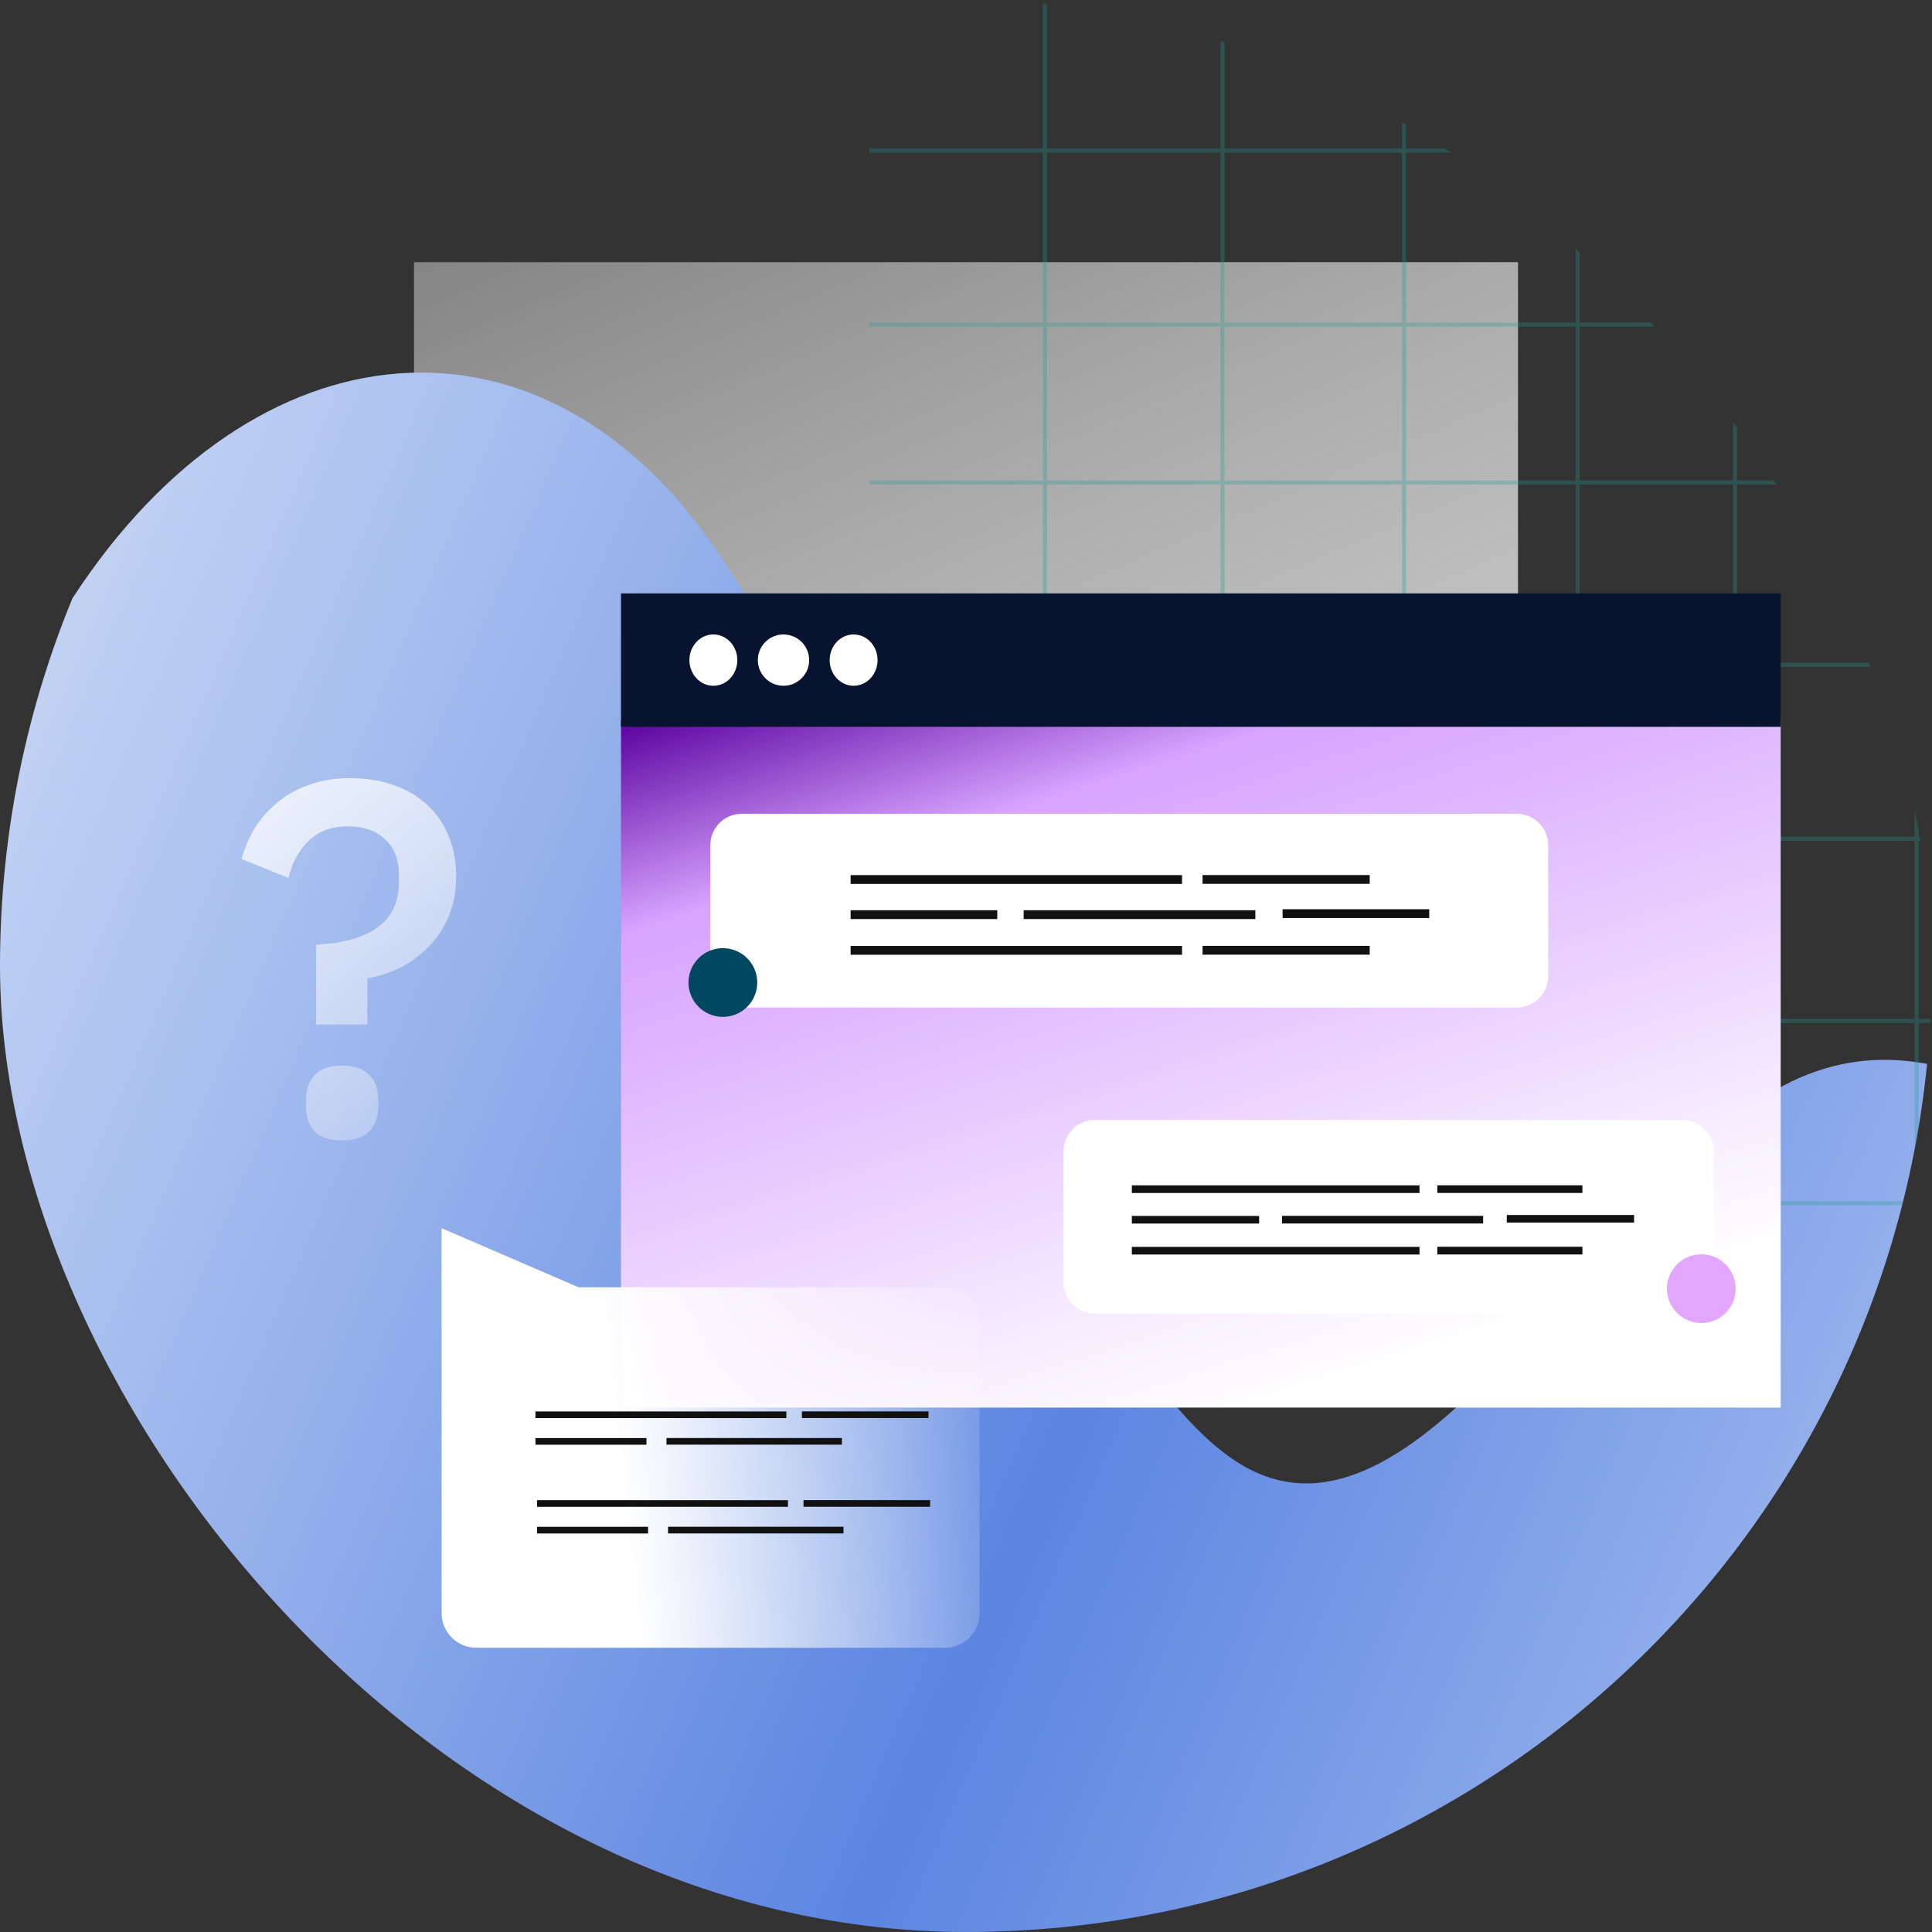
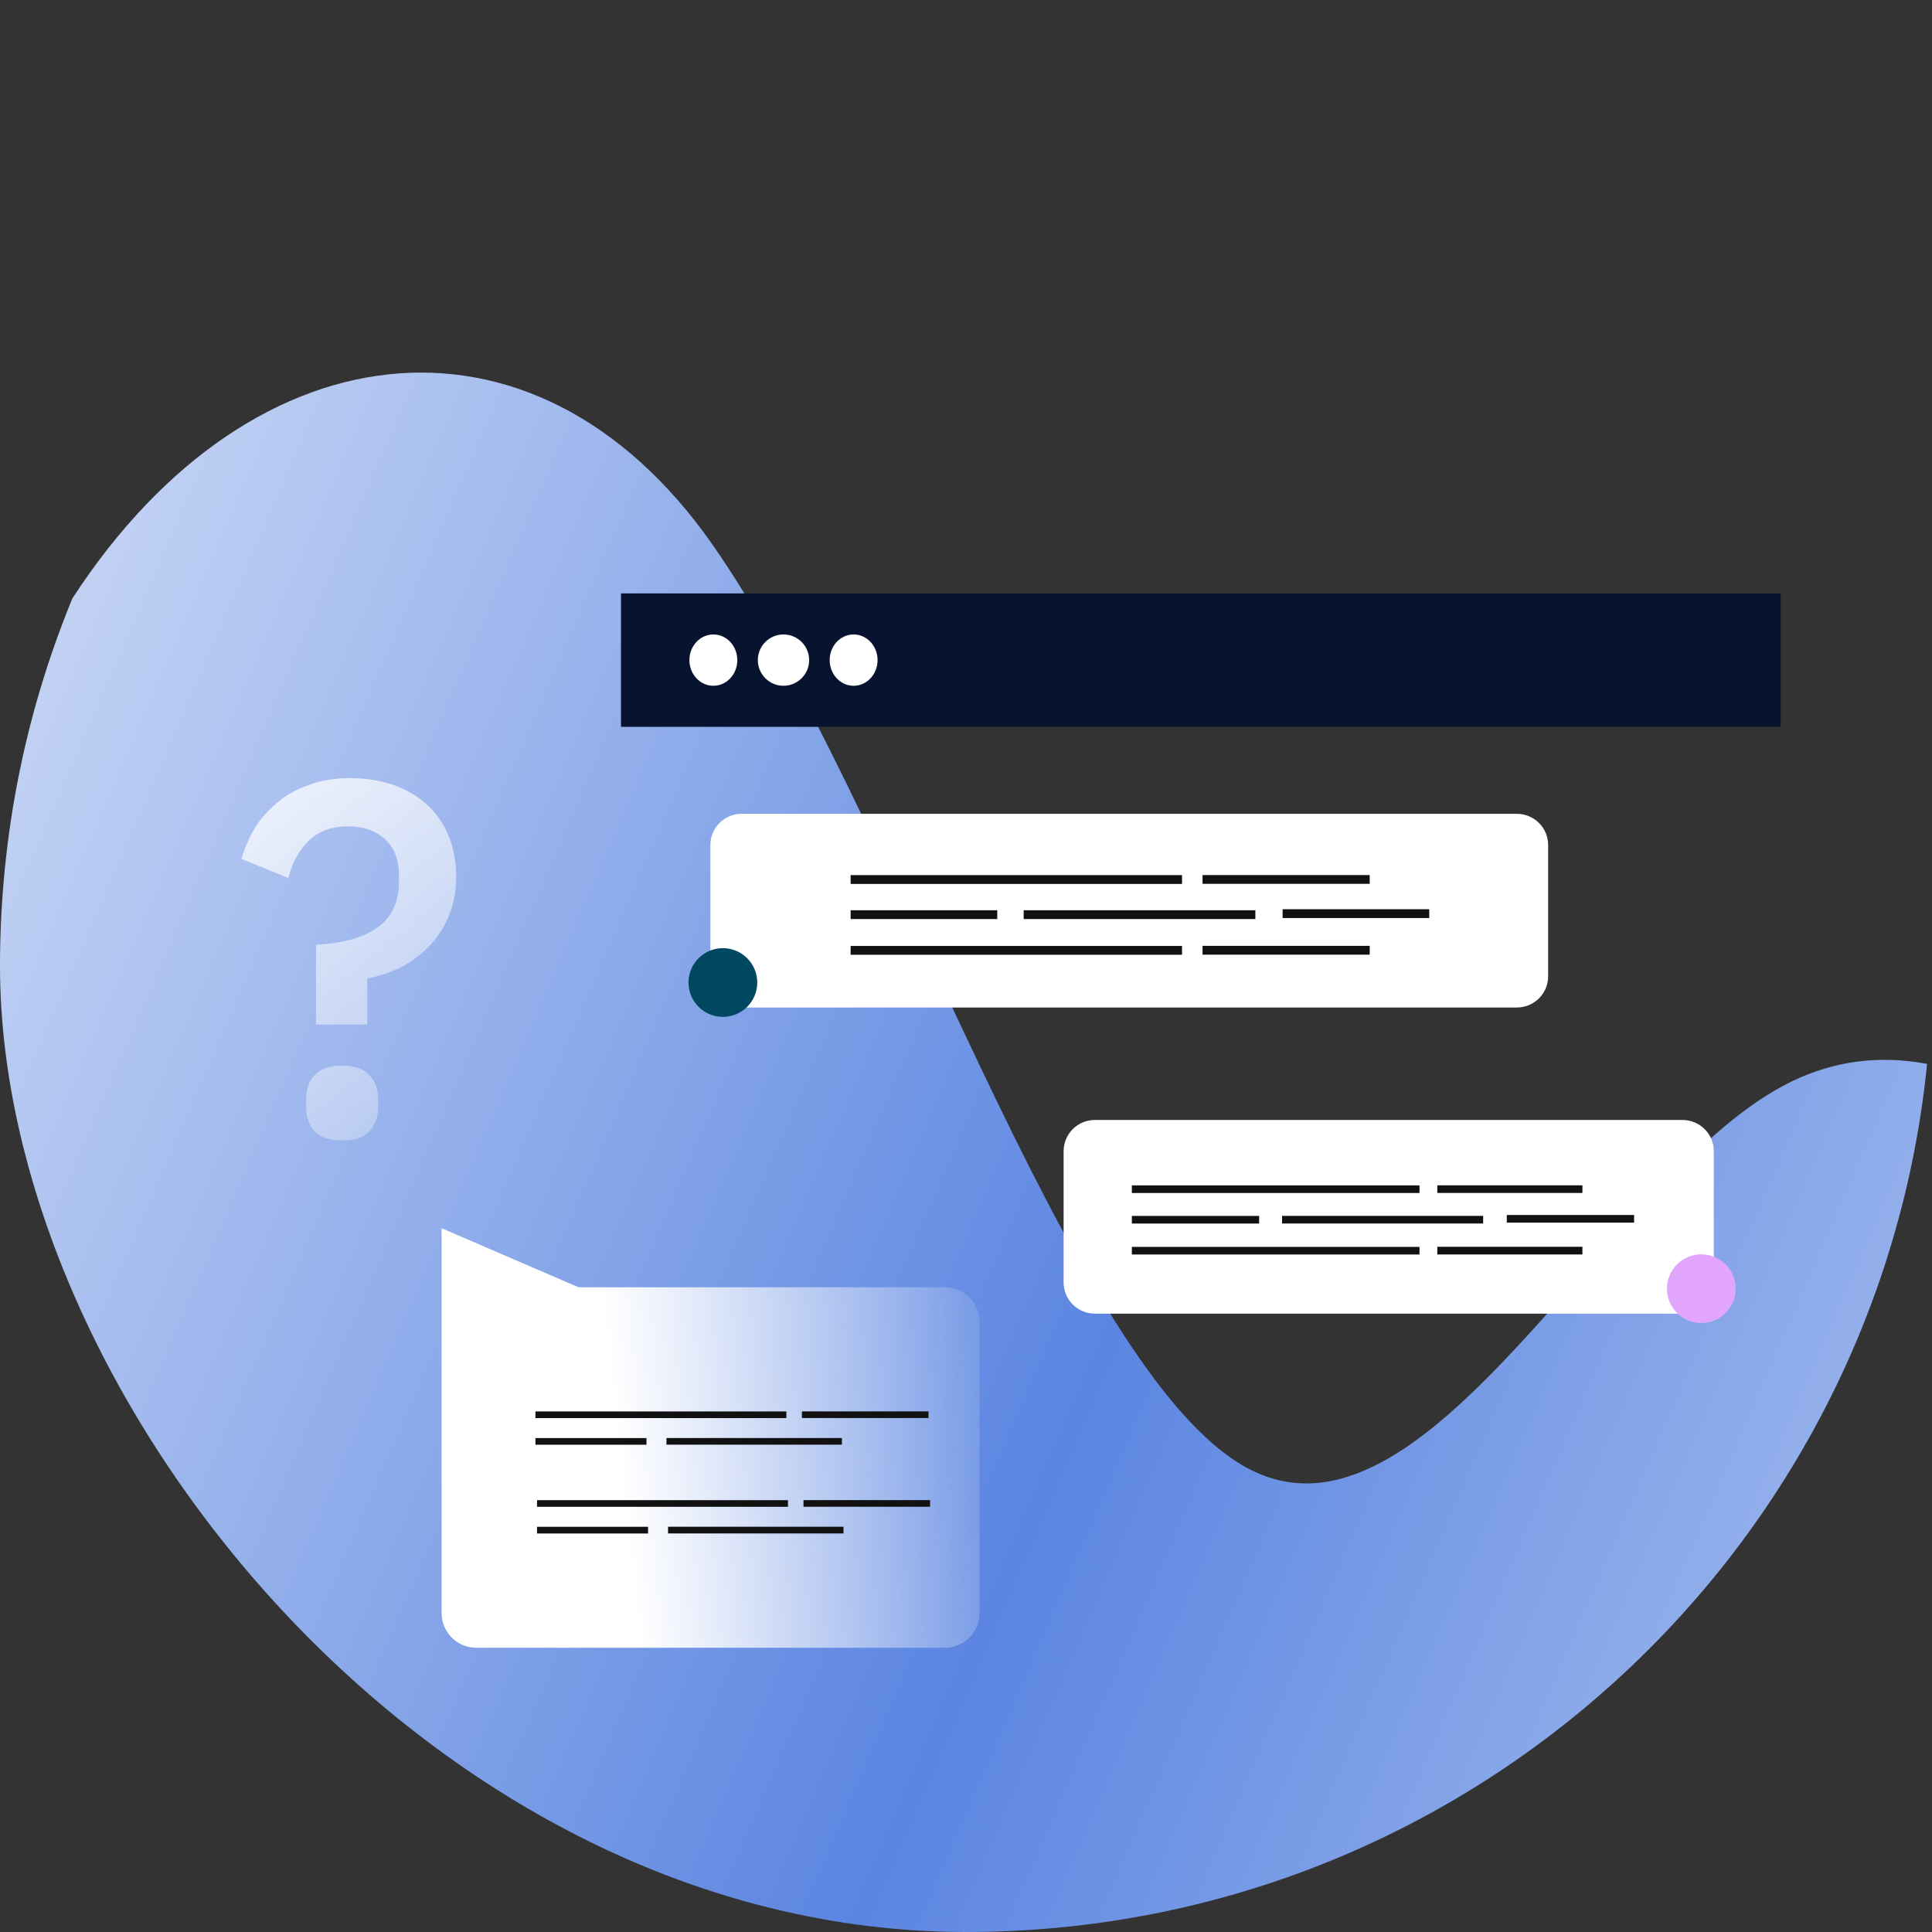
<svg xmlns="http://www.w3.org/2000/svg" width="190" height="190" viewBox="0 0 190 190" fill="none">
  <rect x="0" y="0" width="190" height="190" fill="#333333" stroke="none" />
  <g clip-path="url(#clip0_24248_96271)">
    <g clip-path="url(#clip1_24248_96271)">
-       <path d="M149.285 25.786H40.713V142.5H149.285V25.786Z" fill="url(#paint0_linear_24248_96271)" />
+       <path d="M149.285 25.786H40.713H149.285V25.786Z" fill="url(#paint0_linear_24248_96271)" />
    </g>
    <path fill-rule="evenodd" clip-rule="evenodd" d="M-35.286 191.357C-35.286 191.357 -11.198 88.324 6.323 60.104C23.844 31.883 52.474 28.434 70.029 53.502C87.584 78.57 105.131 134.959 122.686 144.383C140.241 153.806 157.788 116.188 175.343 106.79C192.898 97.392 210.445 116.188 219.222 125.586L228 134.959V191.357H-35.286Z" fill="url(#paint1_linear_24248_96271)" />
    <g clip-path="url(#clip2_24248_96271)">
-       <path fill-rule="evenodd" clip-rule="evenodd" d="M102.564 -17.643V-3.31H85.499V-2.912H102.564V14.606H85.499V15.005H102.564V31.727H85.499V32.125H102.564V47.254H85.499V47.652H102.564V65.171H85.499V65.569H102.564V82.291H85.499V82.689H102.564V100.207H85.499V100.605H102.564V118.124H85.499V118.522H102.564V138.429H102.961V118.522H120.026V138.429H120.423V118.522H137.886V138.429H138.282V118.522H154.951V138.429H155.348V118.522H170.429V138.429H170.826V118.522H188.288V138.429H188.685V118.522H205.354V138.429H205.75V118.522H222.022V138.429H222.419V118.522H237.499V118.124H222.419V100.605H237.499V100.207H222.419V82.689H237.499V82.291H222.419V65.569H237.499V65.171H222.419V47.652H237.499V47.254H222.419V32.125H237.499V31.727H222.419V15.005H237.499V14.606H222.419V-2.912H237.499V-3.31H222.419V-17.643H222.022V-3.31H205.75V-17.643H205.354V-3.31H188.685V-17.643H188.288V-3.31H170.826V-17.643H170.429V-3.31H155.348V-17.643H154.951V-3.31H138.282V-17.643H137.886V-3.31H120.423V-17.643H120.026V-3.31H102.961V-17.643H102.564ZM222.022 118.123V100.605H205.75V118.123H222.022ZM205.353 118.123V100.605H188.685V118.123H205.353ZM188.288 118.123V100.605H170.825V118.123H188.288ZM170.429 118.123V100.605H155.348V118.123H170.429ZM154.951 118.123V100.605H138.282V118.123H154.951ZM137.886 118.123V100.605H120.423V118.123H137.886ZM120.027 118.123V100.605H102.961V118.123H120.027ZM120.027 100.207H102.961V82.689H120.027V100.207ZM137.886 100.207H120.423V82.689H137.886V100.207ZM154.951 100.207H138.282V82.689H154.951V100.207ZM170.429 100.207H155.348V82.689H170.429V100.207ZM188.288 100.207H170.825V82.689H188.288V100.207ZM205.353 100.207H188.685V82.689H205.353V100.207ZM222.022 100.207H205.75V82.689H222.022V100.207ZM222.022 82.29V65.569H205.75V82.29H222.022ZM205.353 82.29V65.569H188.685V82.29H205.353ZM188.288 82.29V65.569H170.825V82.29H188.288ZM170.429 82.29V65.569H155.348V82.29H170.429ZM154.951 82.29V65.569H138.282V82.29H154.951ZM137.886 82.29V65.569H120.423V82.29H137.886ZM120.027 82.29V65.569H102.961V82.29H120.027ZM102.961 47.254V32.125H120.027V47.254H102.961ZM102.961 31.727H120.027V15.005H102.961V31.727ZM120.424 47.254V32.125H137.886V47.254H120.424ZM120.424 31.727H137.886V15.005H120.424V31.727ZM138.282 47.254V32.125H154.951V47.254H138.282ZM138.282 31.727H154.951V15.005H138.282V31.727ZM155.348 47.254V32.125H170.429V47.254H155.348ZM155.348 31.727H170.429V15.005H155.348V31.727ZM170.826 47.254V32.125H188.288V47.254H170.826ZM170.826 31.727H188.288V15.005H170.826V31.727ZM188.685 47.254V32.125H205.353V47.254H188.685ZM188.685 31.727H205.353V15.005H188.685V31.727ZM205.75 47.254V32.125H222.022V47.254H205.75ZM205.75 31.727H222.022V15.005H205.75V31.727ZM222.022 65.17V47.652H205.75V65.17H222.022ZM205.353 65.17V47.652H188.685V65.17H205.353ZM188.288 65.17V47.652H170.826V65.17H188.288ZM170.429 65.17V47.652H155.348V65.17H170.429ZM154.951 65.17V47.652H138.283V65.17H154.951ZM137.886 65.17V47.652H120.424V65.17H137.886ZM120.027 65.17V47.652H102.961V65.17H120.027ZM102.961 14.606H120.027V-2.912H102.961V14.606ZM120.424 14.606H137.886V-2.912H120.424V14.606ZM138.283 14.606H154.951V-2.912H138.283V14.606ZM155.348 14.606H170.429V-2.912H155.348V14.606ZM170.826 14.606H188.288V-2.912H170.826V14.606ZM188.685 14.606H205.353V-2.912H188.685V14.606ZM205.75 14.606H222.022V-2.912H205.75V14.606Z" fill="#1E9993" fill-opacity="0.3" />
-     </g>
+       </g>
    <g clip-path="url(#clip3_24248_96271)">
-       <path d="M175.119 70.806H61.072V138.429H175.119V70.806Z" fill="url(#paint2_linear_24248_96271)" />
      <path d="M175.119 58.357H61.072V71.478H175.119V58.357Z" fill="#08142F" />
      <path d="M70.155 67.441C71.455 67.441 72.51 66.311 72.51 64.918C72.51 63.524 71.455 62.395 70.155 62.395C68.854 62.395 67.8 63.524 67.8 64.918C67.8 66.311 68.854 67.441 70.155 67.441ZM77.051 67.441C78.445 67.441 79.575 66.311 79.575 64.918C79.575 63.524 78.445 62.395 77.051 62.395C75.658 62.395 74.528 63.524 74.528 64.918C74.528 66.311 75.658 67.441 77.051 67.441ZM83.948 67.441C85.249 67.441 86.303 66.311 86.303 64.918C86.303 63.524 85.249 62.395 83.948 62.395C82.647 62.395 81.593 63.524 81.593 64.918C81.593 66.311 82.647 67.441 83.948 67.441Z" fill="white" />
    </g>
    <g clip-path="url(#clip4_24248_96271)">
      <path fill-rule="evenodd" clip-rule="evenodd" d="M149.176 80.034C150.873 80.034 152.25 81.41 152.25 83.106V96.01C152.25 97.707 150.873 99.082 149.176 99.082H72.935C71.237 99.082 69.86 97.707 69.86 96.01V83.106C69.86 81.41 71.237 80.034 72.935 80.034H149.176ZM107.673 110.142C105.976 110.142 104.599 111.518 104.599 113.215V126.118C104.599 127.815 105.976 129.19 107.673 129.19H165.469C167.167 129.19 168.543 127.815 168.543 126.118V113.215C168.543 111.518 167.167 110.142 165.469 110.142H107.673Z" fill="white" />
      <path d="M83.653 86.063H116.245V86.927H83.653V86.063ZM83.653 93.029H116.245V93.894H83.653V93.029ZM126.136 89.417H140.557V90.281H126.136V89.417ZM100.671 89.517H123.456V90.382H100.671V89.517ZM118.263 86.055H134.703V86.919H118.263V86.055ZM118.263 93.021H134.703V93.886H118.263V93.021ZM111.31 116.575H139.598V117.326H111.31V116.575ZM111.31 122.622H139.599V123.373H111.31V122.622ZM111.31 119.58H123.827V120.33H111.31V119.58ZM148.184 119.486H160.701V120.237H148.184V119.486ZM126.081 119.574H145.858V120.324H126.081V119.574ZM141.351 116.568H155.62V117.319H141.351V116.568ZM141.351 122.615H155.621V123.366H141.351V122.615Z" fill="#111111" />
      <path d="M71.09 100.004C72.957 100.004 74.471 98.491 74.471 96.625C74.471 94.758 72.957 93.245 71.09 93.245C69.222 93.245 67.708 94.758 67.708 96.625C67.708 98.491 69.222 100.004 71.09 100.004Z" fill="#004860" />
      <path d="M167.314 130.111C169.181 130.111 170.695 128.598 170.695 126.732C170.695 124.866 169.181 123.353 167.314 123.353C165.446 123.353 163.932 124.866 163.932 126.732C163.932 128.598 165.446 130.111 167.314 130.111Z" fill="#E2A6FF" />
      <path d="M83.653 89.518H98.074V90.382H83.653V89.518Z" fill="#111111" />
    </g>
    <g clip-path="url(#clip5_24248_96271)">
      <path fill-rule="evenodd" clip-rule="evenodd" d="M46.839 162.046C44.956 162.046 43.429 160.52 43.429 158.638V120.786L56.9 126.597H92.927C94.81 126.597 96.337 128.123 96.337 130.006V158.638C96.337 160.52 94.81 162.047 92.927 162.047H46.839V162.046Z" fill="url(#paint3_linear_24248_96271)" />
      <path d="M52.657 138.805H77.335V139.46H52.657V138.805ZM52.814 147.531H77.491V148.186H52.814V147.531ZM52.658 141.426H63.577V142.081H52.658V141.426ZM52.815 150.152H63.734V150.807H52.815V150.152ZM65.543 141.422H82.795V142.076H65.543V141.422ZM65.699 150.148H82.952V150.803H65.699V150.148ZM78.863 138.799H91.311V139.454H78.863V138.799ZM79.02 147.525H91.468V148.18H79.02V147.525Z" fill="#111111" />
    </g>
    <path d="M31.079 100.754V92.909C33.699 92.777 35.705 92.218 37.097 91.231C38.52 90.212 39.232 88.715 39.232 86.741V86.05C39.232 84.537 38.779 83.37 37.873 82.547C36.967 81.692 35.754 81.264 34.233 81.264C32.615 81.264 31.321 81.741 30.351 82.695C29.38 83.649 28.717 84.866 28.361 86.346L23.75 84.471C24.042 83.452 24.462 82.465 25.012 81.511C25.595 80.557 26.323 79.718 27.196 78.995C28.07 78.238 29.105 77.646 30.302 77.218C31.499 76.758 32.874 76.527 34.427 76.527C36.013 76.527 37.453 76.758 38.747 77.218C40.041 77.679 41.141 78.337 42.047 79.192C42.953 80.014 43.648 81.034 44.134 82.251C44.619 83.435 44.862 84.751 44.862 86.198C44.862 87.679 44.603 89.011 44.085 90.195C43.6 91.346 42.937 92.333 42.095 93.156C41.286 93.978 40.364 94.652 39.329 95.179C38.294 95.672 37.226 96.017 36.126 96.215V100.754H31.079ZM33.651 112.152C32.421 112.152 31.515 111.856 30.933 111.264C30.383 110.639 30.108 109.85 30.108 108.896V108.057C30.108 107.103 30.383 106.33 30.933 105.738C31.515 105.113 32.421 104.8 33.651 104.8C34.88 104.8 35.77 105.113 36.32 105.738C36.903 106.33 37.194 107.103 37.194 108.057V108.896C37.194 109.85 36.903 110.639 36.32 111.264C35.77 111.856 34.88 112.152 33.651 112.152Z" fill="url(#paint4_linear_24248_96271)" fill-opacity="0.8" />
  </g>
  <defs>
    <linearGradient id="paint0_linear_24248_96271" x1="142.554" y1="145.39" x2="83.348" y2="7.482" gradientUnits="userSpaceOnUse">
      <stop stop-color="white" />
      <stop offset="0.526" stop-color="#E1E1E1" stop-opacity="0.8" />
      <stop offset="1" stop-color="white" stop-opacity="0.4" />
    </linearGradient>
    <linearGradient id="paint1_linear_24248_96271" x1="-35.286" y1="114" x2="221.007" y2="224.965" gradientUnits="userSpaceOnUse">
      <stop stop-color="#CFDCF6" />
      <stop offset="0.5" stop-color="#5B85E1" />
      <stop offset="1" stop-color="#CFDCF6" />
    </linearGradient>
    <linearGradient id="paint2_linear_24248_96271" x1="133.104" y1="151.796" x2="103.085" y2="57.44" gradientUnits="userSpaceOnUse">
      <stop offset="0.154" stop-color="white" />
      <stop offset="0.798" stop-color="#D7A3FF" />
      <stop offset="1" stop-color="#59009E" />
    </linearGradient>
    <linearGradient id="paint3_linear_24248_96271" x1="60.722" y1="142.244" x2="102.318" y2="137.681" gradientUnits="userSpaceOnUse">
      <stop stop-color="white" />
      <stop offset="1" stop-color="white" stop-opacity="0" />
    </linearGradient>
    <linearGradient id="paint4_linear_24248_96271" x1="20.392" y1="77.857" x2="52.521" y2="130.459" gradientUnits="userSpaceOnUse">
      <stop stop-color="white" />
      <stop offset="1" stop-color="white" stop-opacity="0" />
    </linearGradient>
    <clipPath id="clip0_24248_96271">
      <rect width="190" height="190" rx="95" fill="white" />
    </clipPath>
    <clipPath id="clip1_24248_96271">
-       <rect width="108.571" height="71.929" fill="white" transform="translate(40.714 25.786)" />
-     </clipPath>
+       </clipPath>
    <clipPath id="clip2_24248_96271">
      <rect x="85.499" y="-17.643" width="152" height="156.071" fill="white" />
    </clipPath>
    <clipPath id="clip3_24248_96271">
      <rect width="114.047" height="80.071" fill="white" transform="translate(61.072 58.357)" />
    </clipPath>
    <clipPath id="clip4_24248_96271">
      <rect width="102.987" height="50.078" fill="white" transform="translate(67.708 80.034)" />
    </clipPath>
    <clipPath id="clip5_24248_96271">
      <rect width="52.908" height="41.26" fill="white" transform="translate(43.429 120.786)" />
    </clipPath>
  </defs>
</svg>